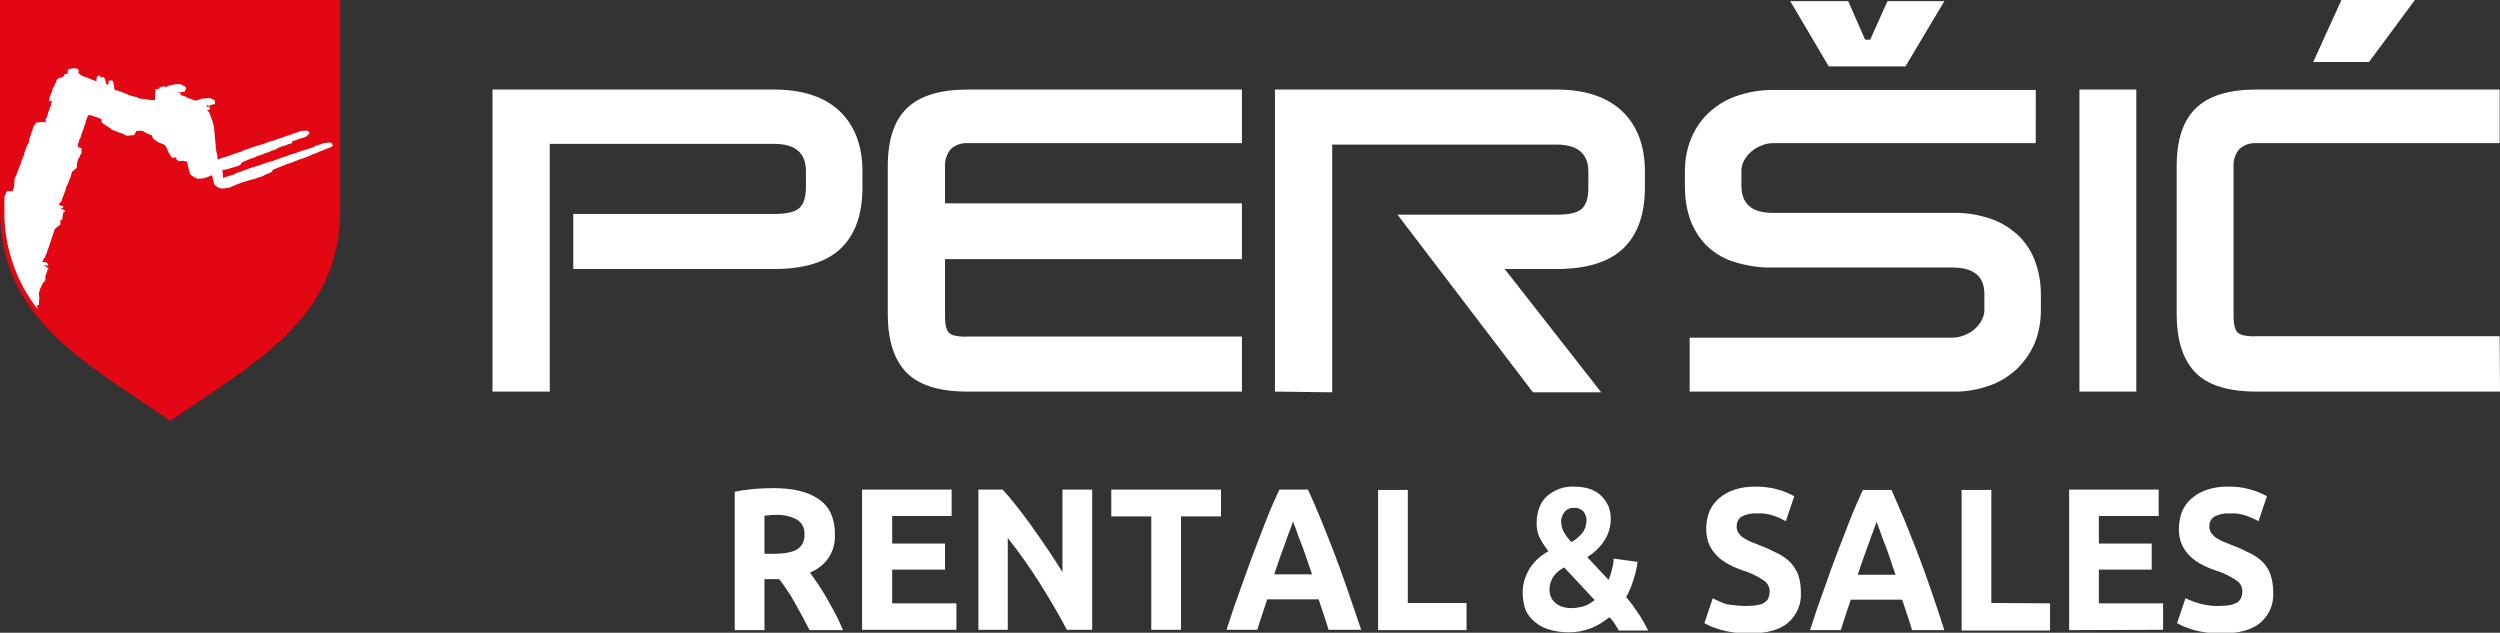
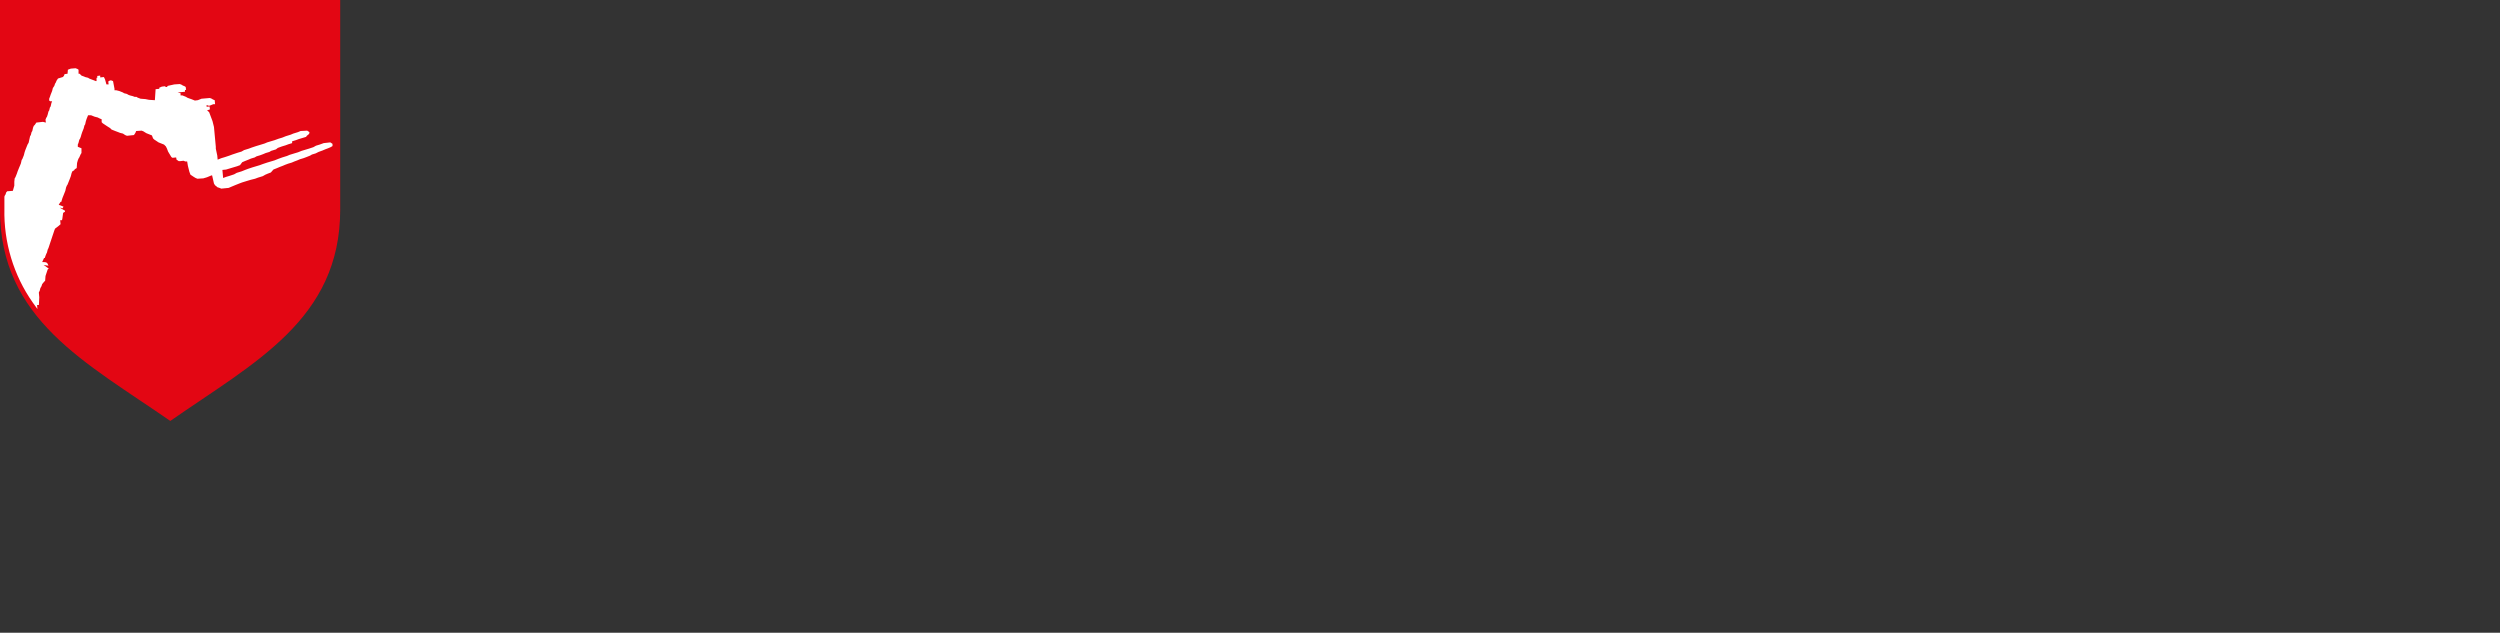
<svg xmlns="http://www.w3.org/2000/svg" version="1.1" id="Layer_1" x="0px" y="0px" viewBox="0 0 681.2 172.4" style="enable-background:new 0 0 681.2 172.4;" xml:space="preserve">
  <rect x="0" y="0" width="681.2" height="172.4" fill="#333333" stroke="none" />
  <style type="text/css">
	.st0{fill:#FFFFFF;}
	.st1{fill-rule:evenodd;clip-rule:evenodd;fill:#E30613;}
	.st2{fill-rule:evenodd;clip-rule:evenodd;fill:#FFFFFF;}
</style>
  <g id="Layer_2_1_">
    <g id="Layer_1-2">
-       <path class="st0" d="M605.2,165.1c1,0,1.9-0.1,2.8-0.3c0.6-0.2,1.3-0.4,1.8-0.8c0.4-0.3,0.7-0.7,0.9-1.2s0.3-1.1,0.3-1.6    c0-1.3-0.6-2.4-1.7-3.1c-1.8-1.2-3.7-2.1-5.7-2.7c-1.2-0.4-2.4-0.9-3.5-1.5c-1.2-0.6-2.2-1.3-3.2-2.2c-2.1-1.9-3.3-4.7-3.2-7.6    c0-1.6,0.3-3.3,0.9-4.8c0.6-1.4,1.5-2.6,2.7-3.6s2.6-1.8,4.2-2.3c1.8-0.6,3.6-0.8,5.5-0.8c3.7-0.1,7.4,0.8,10.7,2.6l-2.3,6.8    c-1.1-0.6-2.2-1.1-3.4-1.5c-1.4-0.5-2.9-0.7-4.5-0.6c-1.4-0.1-2.9,0.2-4.2,0.9c-0.9,0.6-1.3,1.6-1.3,2.6c0,0.6,0.1,1.2,0.5,1.8    c0.4,0.5,0.8,1,1.3,1.3c0.6,0.4,1.3,0.8,2,1.1c0.8,0.3,1.6,0.6,2.5,1c1.7,0.6,3.3,1.4,4.9,2.2c1.3,0.6,2.5,1.5,3.5,2.5    c0.9,1,1.6,2.1,2,3.4c0.5,1.5,0.7,3.1,0.7,4.7c0.2,3.2-1.1,6.2-3.5,8.3c-2.4,2-5.9,2.9-10.7,2.9c-2.6,0-5.2-0.3-7.7-1    c-0.9-0.3-1.7-0.6-2.5-0.9c-0.6-0.3-1.2-0.6-1.8-0.9l2.3-6.8C598.4,164.4,601.8,165.3,605.2,165.1 M563.8,171.7v-38.3h24.4v7.2    h-16.3v7.5h14.4v7.1h-14.4v9.2h17.5v7.2L563.8,171.7z M558.6,164.4v7.4h-24.1v-38.3h8.1v30.8L558.6,164.4z M511.3,142.2    c-0.2,0.6-0.4,1.3-0.8,2.3s-0.8,2.1-1.2,3.3s-1,2.6-1.5,4.1s-1.1,3.1-1.6,4.7h10.3c-0.6-1.6-1.1-3.2-1.6-4.7s-1-2.9-1.5-4.1    s-0.9-2.4-1.2-3.3S511.5,142.7,511.3,142.2L511.3,142.2z M521,171.7c-0.4-1.3-0.8-2.7-1.3-4.1s-0.9-2.8-1.4-4.2h-14    c-0.5,1.4-0.9,2.8-1.4,4.2s-0.9,2.8-1.3,4.1h-8.4c1.3-4.1,2.6-7.9,3.9-11.4c1.2-3.5,2.4-6.8,3.6-9.9c1.2-3.1,2.3-6,3.4-8.8    s2.3-5.5,3.5-8.1h7.8c1.2,2.7,2.3,5.4,3.5,8.1c1.1,2.8,2.3,5.7,3.5,8.8s2.4,6.4,3.6,9.9c1.2,3.5,2.5,7.3,3.8,11.4H521z     M476.4,165.1c1,0,1.9-0.1,2.8-0.3c0.7-0.1,1.3-0.4,1.8-0.8c0.4-0.3,0.8-0.7,0.9-1.2c0.2-0.5,0.3-1.1,0.3-1.6    c0-1.3-0.6-2.4-1.7-3.1c-1.8-1.2-3.7-2.1-5.7-2.7c-1.2-0.4-2.4-0.9-3.5-1.5c-1.2-0.6-2.2-1.3-3.2-2.2s-1.7-2-2.3-3.1    c-0.6-1.4-0.9-2.9-0.9-4.5s0.3-3.3,0.9-4.8c0.6-1.4,1.5-2.6,2.7-3.6s2.6-1.8,4.2-2.3c1.8-0.6,3.7-0.8,5.5-0.8    c2.1,0,4.3,0.2,6.3,0.8c1.5,0.4,3,1.1,4.4,1.8l-2.3,6.8c-1.1-0.6-2.2-1.1-3.4-1.5c-1.4-0.5-2.9-0.7-4.5-0.6    c-1.5-0.1-2.9,0.2-4.2,0.9c-0.9,0.6-1.3,1.6-1.3,2.6c0,0.6,0.1,1.2,0.5,1.8c0.3,0.5,0.8,1,1.3,1.3c0.6,0.4,1.3,0.8,2,1.1    c0.8,0.3,1.6,0.6,2.5,1c1.7,0.6,3.3,1.4,4.9,2.2c1.3,0.6,2.5,1.5,3.5,2.5c0.9,1,1.6,2.1,2.1,3.4c0.5,1.5,0.7,3.1,0.7,4.7    c0.2,3.2-1.1,6.2-3.5,8.3c-2.4,2-5.9,2.9-10.7,2.9c-2.6,0-5.2-0.3-7.7-1c-0.9-0.3-1.7-0.6-2.6-0.9c-0.6-0.3-1.2-0.6-1.8-0.9    l2.3-6.8c1.3,0.7,2.6,1.3,4,1.7C472.5,164.9,474.4,165.2,476.4,165.1L476.4,165.1z M432.3,141.7c0-0.8-0.3-1.6-0.8-2.3    c-0.7-0.7-1.6-1.1-2.6-1c-1-0.1-1.9,0.3-2.6,1.1c-0.6,0.8-1,1.8-0.9,2.8c0,1,0.3,1.9,0.8,2.8c0.5,0.9,1.2,1.8,2,2.6    c1.1-0.6,2-1.4,2.9-2.4C431.9,144.3,432.3,143,432.3,141.7L432.3,141.7z M422.2,160.7c0,0.6,0.1,1.2,0.3,1.7    c0.2,0.6,0.6,1.2,1,1.6c0.5,0.5,1.1,0.9,1.8,1.2c0.8,0.3,1.8,0.5,2.7,0.5c1.3,0,2.6-0.2,3.8-0.6c1-0.4,1.9-0.9,2.7-1.6l-8.3-8.9    c-0.5,0.3-1,0.6-1.4,0.9c-0.5,0.4-0.9,0.8-1.3,1.3s-0.7,1.1-0.9,1.7C422.3,159.2,422.2,160,422.2,160.7L422.2,160.7z M414.9,161.5    c0-1.3,0.2-2.6,0.6-3.8c0.4-1.1,0.9-2.2,1.5-3.1c0.6-0.9,1.4-1.8,2.2-2.5c0.8-0.7,1.7-1.3,2.7-1.9c-0.8-1.1-1.6-2.2-2.2-3.4    c-0.7-1.2-1-2.6-1-4.1c0-3.2,0.9-5.7,2.8-7.5c2.1-1.8,4.8-2.8,7.6-2.6c1.5,0,2.9,0.2,4.3,0.7c1.1,0.4,2.2,1,3,1.9    c0.8,0.8,1.4,1.7,1.9,2.8c0.4,1.1,0.6,2.2,0.6,3.4c0,2.1-0.6,4.2-1.8,6c-1.2,1.8-2.8,3.3-4.6,4.4l5.8,6.2c0.4-0.9,0.7-1.8,0.9-2.8    c0.3-1,0.5-2,0.5-3l6.5,0.9c-0.1,0.8-0.2,1.5-0.4,2.3c-0.2,0.8-0.4,1.7-0.7,2.5s-0.5,1.7-0.9,2.5c-0.3,0.8-0.7,1.6-1.1,2.3    c1.2,1.4,2.3,2.9,3.3,4.4s1.9,3.1,2.7,4.7h-8c-0.3-0.5-0.7-1.1-1.1-1.8s-0.9-1.3-1.5-1.8c-1.5,1.2-3.1,2.2-4.8,2.9    c-2,0.8-4.1,1.2-6.2,1.2s-4.1-0.3-6.1-1c-1.5-0.5-2.8-1.4-3.9-2.5c-1-1-1.7-2.1-2.1-3.4C415.1,164.1,414.9,162.8,414.9,161.5    L414.9,161.5z M399.6,164.3v7.4h-24.1v-38.2h8.1v30.8H399.6z M352.3,142.1c-0.2,0.6-0.4,1.3-0.8,2.3s-0.8,2.1-1.2,3.3    s-1,2.6-1.5,4.1s-1.1,3.1-1.6,4.7h10.3c-0.6-1.7-1.1-3.2-1.6-4.7s-1-2.9-1.5-4.1s-0.9-2.4-1.2-3.3S352.5,142.7,352.3,142.1    L352.3,142.1z M362,171.6c-0.4-1.3-0.8-2.7-1.3-4.1s-0.9-2.8-1.4-4.2h-14c-0.5,1.4-0.9,2.8-1.4,4.2s-0.9,2.8-1.3,4.1h-8.4    c1.3-4.1,2.6-7.9,3.9-11.4s2.4-6.8,3.6-9.9c1.2-3.1,2.3-6,3.4-8.8s2.3-5.5,3.5-8.1h7.8c1.2,2.6,2.4,5.4,3.5,8.1s2.3,5.7,3.5,8.8    s2.4,6.4,3.6,9.9s2.5,7.3,3.9,11.4H362z M332.7,133.4v7.3h-10.9v30.9h-8.1v-30.9h-10.9v-7.3H332.7z M290.7,171.6    c-2.3-4.4-4.9-8.7-7.5-12.9c-2.7-4.2-5.5-8.2-8.6-12.1v25h-8v-38.2h6.6c1.1,1.2,2.4,2.7,3.8,4.5s2.8,3.6,4.2,5.6s2.9,4.1,4.3,6.2    s2.8,4.2,4,6.2v-22.5h8.1v38.2H290.7z M234.9,171.6v-38.2h24.4v7.2h-16.2v7.5h14.4v7.1h-14.4v9.2h17.5v7.2H234.9z M211.2,140.3    c-0.6,0-1.1,0-1.6,0.1l-1.3,0.1v10.4h2.3c3.1,0,5.2-0.4,6.6-1.2c1.4-0.9,2.1-2.5,2-4.1c0.1-1.6-0.6-3.1-2-4    C215.3,140.6,213.3,140.2,211.2,140.3L211.2,140.3z M210.7,133c5.4,0,9.6,1,12.5,3.1c2.9,2,4.3,5.2,4.3,9.5    c0.1,2.3-0.5,4.6-1.8,6.5c-1.3,1.8-3,3.1-5,3.9c0.7,1,1.5,2.1,2.3,3.3s1.6,2.5,2.4,3.9s1.5,2.7,2.3,4.2s1.4,2.9,2,4.3h-9.1    c-0.7-1.2-1.3-2.5-2-3.8s-1.4-2.5-2.1-3.8s-1.4-2.4-2.1-3.4s-1.4-2.1-2.1-2.9h-4v13.9h-8.1V134c1.8-0.4,3.6-0.6,5.5-0.8    C207.6,133.1,209.3,133,210.7,133L210.7,133z" />
      <path class="st1" d="M46.4,114.7C23.5,98.8,0,87.1,0,57.1V0h92.7v57.1C92.7,87.1,69.2,98.8,46.4,114.7" />
-       <path class="st0" d="M347.4,106.7V24.4h76.7c7.8,0,13.8,2,17.9,5.9s6.2,9.4,6.2,16.4V51c0,7.3-1.9,12.8-5.8,16.6    c-3.9,3.8-10,5.7-18.3,5.7H410l26.3,33.6h-18.6l-36.9-48.4h43.3c3.4,0,5.7-0.5,6.9-1.6c1.2-1.1,1.8-3,1.8-5.7v-4.4    c0-4.9-2.9-7.4-8.6-7.4H363v67.5L347.4,106.7z M630.3,16.9L638,0h20l-12.5,16.9H630.3z M681.2,106.7h-66.3    c-7.7,0-13.3-1.7-16.7-5.2s-5.1-8.8-5.1-16V45.3c0-7.1,1.7-12.4,5.2-15.8s9-5.1,16.5-5.1h66.3V39h-66.3c-1.7-0.1-3.4,0.5-4.6,1.6    c-1.1,1.3-1.7,3-1.6,4.7v40.2c0,1,0,2.1,0.2,3.1c0.1,0.7,0.4,1.4,0.8,1.9c0.5,0.5,1.2,0.8,1.9,0.9c1.1,0.2,2.2,0.3,3.3,0.2h66.3    L681.2,106.7L681.2,106.7z M582.1,106.7h-15.5V24.4h15.5V106.7z M498.3,18.1L487.8,0.3h15.8l4.6,10.5h1.4l4.7-10.5h15.5    l-10.6,17.8C519.2,18.1,498.3,18.1,498.3,18.1z M460.3,92H532c1.1,0,2.1-0.2,3.1-0.6s2-0.9,2.8-1.6s1.5-1.5,2-2.4s0.8-1.9,0.8-2.9    v-4.4c0-4.8-2.9-7.2-8.7-7.2h-48.9c-3.7,0.1-7.3-0.5-10.8-1.6c-2.8-0.9-5.4-2.5-7.5-4.6c-1.9-2-3.4-4.4-4.3-7    c-1-2.9-1.4-5.9-1.4-9v-4.1c0-2.9,0.5-5.9,1.6-8.6c1-2.6,2.6-5,4.6-7c2.2-2.1,4.7-3.7,7.5-4.7c3.3-1.2,6.8-1.8,10.3-1.8h71.6V39    h-71.6c-1,0-2,0.2-3,0.6c-1,0.4-1.9,0.9-2.8,1.6c-0.8,0.7-1.5,1.5-2,2.4s-0.8,1.9-0.8,2.9v4.1c0,4.9,2.8,7.4,8.5,7.4h49    c3.6-0.1,7.3,0.5,10.7,1.7c2.8,1,5.3,2.6,7.5,4.7c2,2,3.5,4.4,4.4,7c1,2.8,1.5,5.7,1.5,8.7v4.4c0,3-0.5,6-1.6,8.8    c-1.1,2.6-2.7,5-4.7,7c-2.2,2.1-4.7,3.7-7.5,4.7c-3.3,1.2-6.8,1.8-10.2,1.7h-71.7V92H460.3z M338.4,106.7h-74.7    c-7.7,0-13.3-1.7-16.7-5.2s-5.1-8.8-5.1-16V45.3c0-7.1,1.7-12.4,5.2-15.8s9-5.1,16.6-5.1h74.7V39h-74.7c-1.7-0.1-3.4,0.5-4.6,1.6    c-1.1,1.3-1.7,3-1.6,4.7v10.1h80.9v15.2h-80.9v15c0,1,0,2.1,0.2,3.1c0.1,0.7,0.4,1.4,0.8,1.9c0.5,0.5,1.2,0.8,1.9,0.9    c1.1,0.2,2.2,0.3,3.3,0.2h74.7L338.4,106.7L338.4,106.7z M134.2,106.7V24.4h76.7c7.8,0,13.8,2,17.9,5.9s6.2,9.4,6.2,16.4V51    c0,7.3-1.9,12.8-5.8,16.6c-3.9,3.8-10,5.7-18.3,5.7h-54.7v-15h54.7c3.4,0,5.7-0.5,6.9-1.6s1.8-3,1.8-5.7v-4.4    c0-4.9-2.9-7.4-8.6-7.4h-61.2v67.5H134.2z" />
      <path class="st2" d="M1.2,53.6l0.1-0.3L1.5,53l0.2-0.6L2,52.1h0.2L3.5,52l0.4-1.4v-0.5v-0.6L4,48.6l0.2-0.3l0.2-0.5l0.2-0.5    l0.2-0.6L5,46.2l0.2-0.5L5.5,45l0.2-0.5l0.2-0.9l0.2-0.3l0.2-0.5l0.2-0.5l0.2-0.8l0.2-0.6l0.2-0.5l0.2-0.5l0.2-0.5l0.3-0.5L8,38    l0.2-0.9l0.2-0.3L8.6,36l0.2-0.3L9,34.8l0.2-0.5L9.5,34l0.2-0.3l0.2-0.3l1.8-0.2l0.8,0.2l-0.1-0.8l0.2-0.5l0.2-0.3l0.2-0.6    l0.2-0.8l0.2-0.3l0.2-0.8l0.2-0.3l0.2-0.9l0.2-0.5h-0.5l-0.3-0.2v-0.5l0.2-0.5l0.2-0.6l0.2-0.5l0.2-0.5l0.2-0.8l0.2-0.3l0.2-0.3    l0.2-0.6l0.2-0.3l0.2-0.5l0.2-0.3l0.2-0.3l1.3-0.4l0.3-0.3l0.2-0.5l0.8-0.1l0.1-1.1l0.8-0.3l1.3-0.1l0.5,0.2l0.3,0.2v0.6v0.5h0.3    l0.5,0.5l0.5,0.2l0.5,0.2l0.8,0.2l0.3,0.2l0.5,0.2l0.8,0.3l0.5,0.2h0.2v-0.6v-0.3h0.2v-0.5l0.8-0.1v0.5l1-0.1l0.3,0.6L29,23h0.6    l-0.1-0.8l0.5-0.3h0.3l0.5,0.2l0.4,2.1v0.4h0.5l0.8,0.2L33,25l0.5,0.2l0.3,0.2l0.8,0.2l0.3,0.2l0.5,0.2l0.8,0.2l0.5,0.2H37h0.2    l0.3,0.2l0.8,0.3l1.3,0.1l1,0.2l1.6,0.1l0.2-3l1-0.1v-0.3l0.7-0.3l0.8-0.1l0.3,0.2h0.3l0.2-0.3l1.8-0.4l1.5-0.1l0.5,0.2l0.3,0.2    l0.5,0.2l0.3,0.2l0.1,0.8h-0.3V25l-2,0.2l0.8,0.2V26h0.5l0.5,0.2l0.5,0.2l0.3,0.2l0.5,0.2l0.6,0.2l0.5,0.2l0.5,0.2l0.8-0.1l1-0.4    l2.3-0.2l0.5,0.2l0.3,0.2l0.5,0.2l0.1,1.1h-0.5l-1,0.4h-0.3l-0.5-0.2v0.5l0.8-0.1l0.1,0.8l-0.8,0.3l0.3,0.2l0.3,0.3l0.3,0.8    l0.3,0.8l0.3,0.8l0.4,1.6l0.5,5.4v0.5l0.4,1.9l0.1,1.1l1-0.4l1-0.3l1.2-0.4l0.8-0.3l1.5-0.5l1-0.3l0.7-0.4l1.3-0.4l0.8-0.3    l1.2-0.4l1-0.3l1.3-0.4l0.7-0.3l1-0.3l1-0.3l1.1-0.4l1-0.3l1-0.4l1.3-0.4l0.7-0.3l1.3-0.4l0.7-0.3l1.8-0.1l0.3,0.2l0.3,0.2v0.3    l-0.2,0.3L83.6,37l-0.2,0.3l-1,0.3l-1,0.3l-0.8,0.3l-1,0.3l0,0.5l-1,0.3l-0.8,0.3l-1,0.3l-1.1,0.4l-0.5,0.4l-1.3,0.4l-0.5,0.3    l-1,0.3L71.7,42l-0.8,0.3l-1,0.3l-0.5,0.3l-1,0.3l-0.7,0.3l-1,0.4L66,44.2L65.4,45l-0.8,0.3l-1,0.3l-1,0.3l-1,0.3l-1,0.1l0.2,2.2    l0.8-0.3l1-0.3l1.2-0.4l0.7-0.4l1.3-0.4l1-0.4l0.8-0.3l1.2-0.4l1-0.3l1-0.3l0.8-0.3l1.2-0.4l1-0.3l1-0.3l1-0.4l1.1-0.4l1.3-0.4    l0.7-0.3l1.3-0.4l1-0.3l1-0.4l1-0.3l1-0.3l1.2-0.4l0.7-0.4l1-0.3l1.1-0.4l1.8-0.2l0.3,0.2l0.3,0.2v0.6l-0.5,0.3l-0.7,0.3l-0.8,0.3    L87.9,41l-1.1,0.4L86,41.8l-1,0.3l-0.5,0.3l-1,0.4l-0.8,0.3l-1,0.3L81,43.7L80.2,44l-0.7,0.3l-1,0.3l-0.8,0.3L77,45.2l-0.8,0.3    l-0.7,0.3l-1,0.4L73.8,47L73,47.3l-0.7,0.3L71.6,48l-1.3,0.4l-0.8,0.3L68.3,49l-1,0.3L66,49.7L65.2,50l-1,0.4L63,50.9l-0.7,0.3    l-2,0.2l-0.5-0.2L59.2,51l-0.3-0.3l-0.3-0.2L58.3,50l-0.5-2.2h-0.2l-1.2,0.5l-1,0.3l-1.6,0.1l-0.5-0.2l-0.5-0.3L52.5,48l-0.3-0.2    l-0.3-0.2l-0.3-0.8l-0.4-1.6L51,44h-0.5L50,43.8l-0.8,0.1h-0.5l-0.3-0.2l-0.3-0.2L48,42.9L47,43l-0.3-0.2l-0.3-0.5l-0.3-0.5    l-0.3-0.5l-0.3-0.8l-0.3-0.6l-0.5-0.5l-0.5-0.2L43.7,39l-0.5-0.2l-0.3-0.2l-0.3-0.2L42,38l-0.3-0.3l-0.3-0.8l-0.5-0.2l-0.5-0.2    l-0.5-0.2L39.4,36l-0.3-0.2l-0.5-0.2l-1.5,0.1l-0.2,0.5l-0.2,0.3l-0.2,0.3L34.6,37l-0.5-0.2l-0.3-0.2l-0.3-0.2l-0.8-0.2L32.2,36    l-0.8-0.3l-0.5-0.2l-0.5-0.2L30,34.9l-0.8-0.5l-0.3-0.2L28.6,34l-0.3-0.2L28,33.6l-0.3-0.3v-0.5v-0.3l-0.5-0.2L26.6,32l-0.8-0.2    l-0.5-0.2l-0.5-0.2l-0.8,0l-0.2,0.5l-0.2,0.5L23.4,33l-0.2,0.9L23,34.2L22.8,35l-0.2,0.5L22.4,36l-0.2,0.6L22,37.3l-0.2,0.5    l-0.2,0.3l-0.2,0.8l-0.2,0.5V40l0.5,0.2l0.5,0.2v0.5v0.3v0.5L22,42l-0.4,0.9l-0.2,0.3l-0.2,0.5L21,44.4l-0.1,1.4l-0.5,0.3    l-0.2,0.3l-0.5,0.3l-0.2,0.5L19.3,48L19,48.8l-0.2,0.5l-0.2,0.5l-0.2,0.5l-0.2,0.3L18,51.1L17.8,52l-0.2,0.5L17.4,53l-0.2,0.5    L17,54l-0.3,1h-0.2L16,55.8l1.3,0.5c-0.5,0.8,0.2,0.4-1,0.3l1.4,0.8v0.3L17.2,58L17,59.5L16.9,60h-0.5l0.1,1.1l-0.7,0.6L15,62.3    l-0.2,0.5l-0.2,0.6L14.4,64l-0.2,0.6L14,65.2l-0.2,0.6l-0.2,0.6L13.4,67l-0.2,0.6L13,68l-0.2,0.8l-0.2,0.4l-0.2,0.5l-0.2,0.6H12    l-0.5,1.1c1.2,0,1.4,0.1,1.7,1l-1.3-0.2l1.4,1L13,73.4L12.8,74l-0.2,0.6l-0.2,0.6l-0.1,1.3L12,76.8l-0.5,0.6L11.3,78L11,78.5    l-0.2,0.8l-0.2,0.3v0.3l0.1,1.1l-0.1,2.1h-0.5l0.1,1.1c-0.4-0.6-0.9-1.2-1.3-1.8C3.7,75,1,66,1.2,56.9V53.6z" />
    </g>
  </g>
</svg>